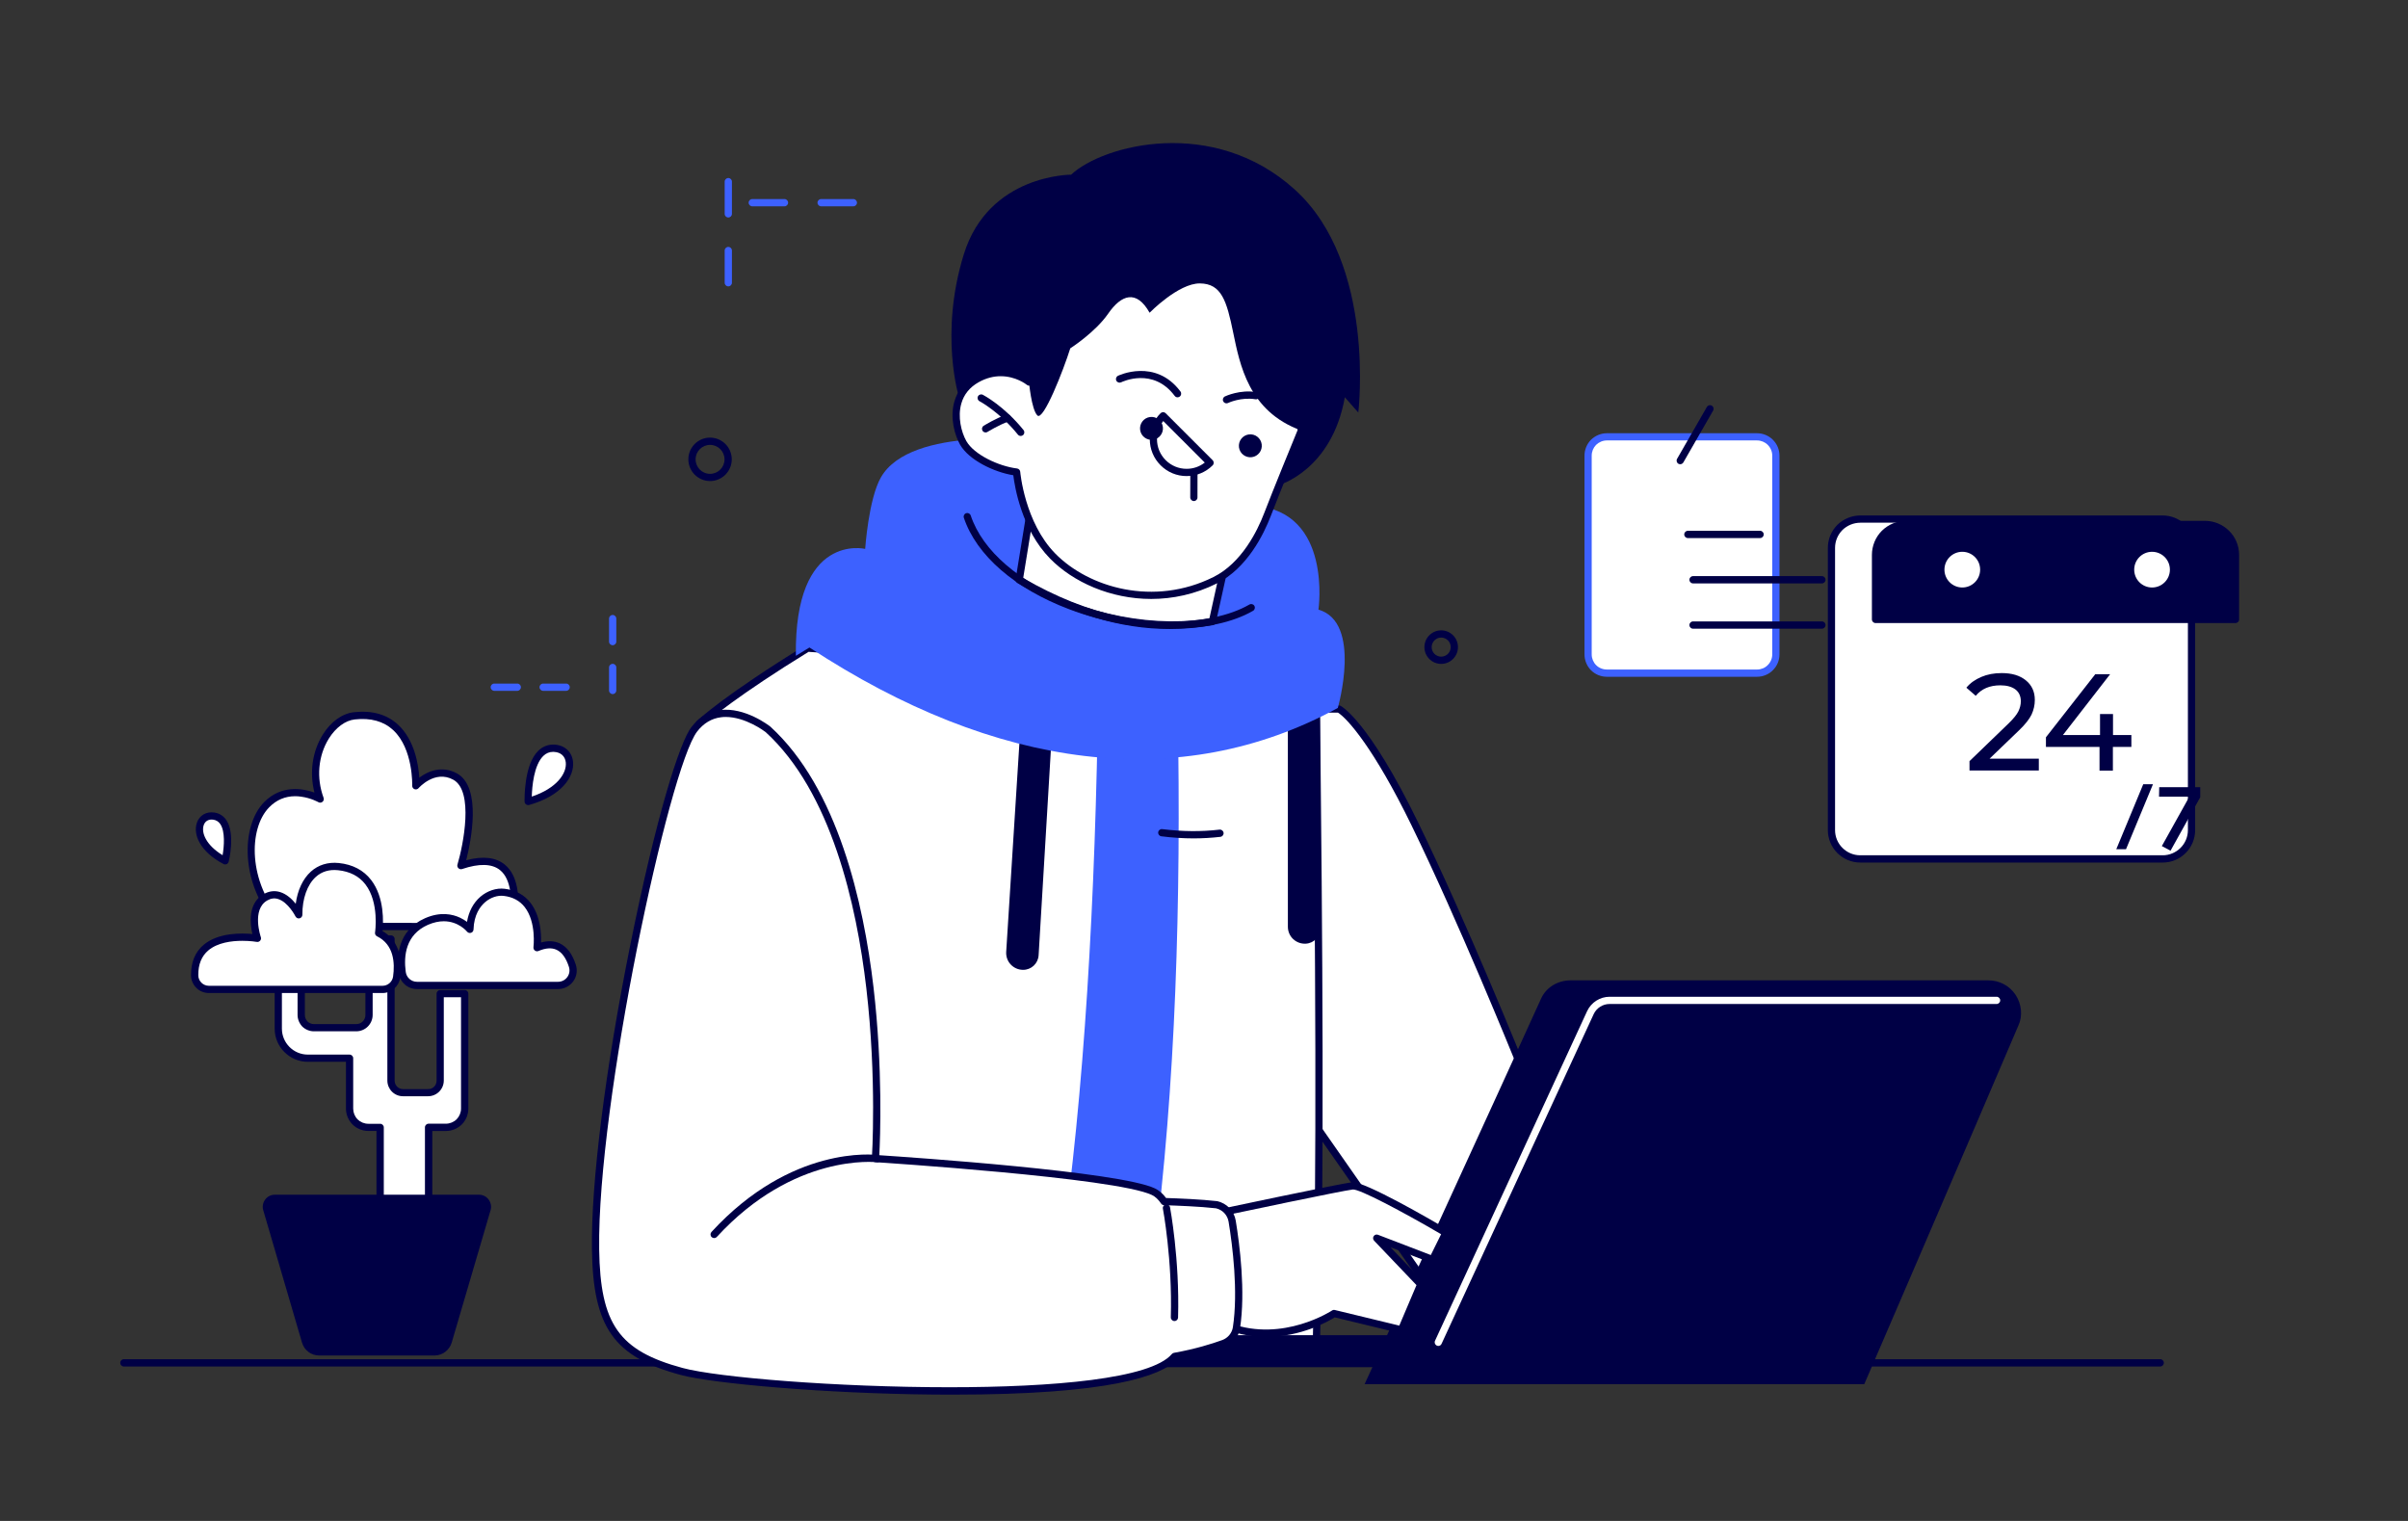
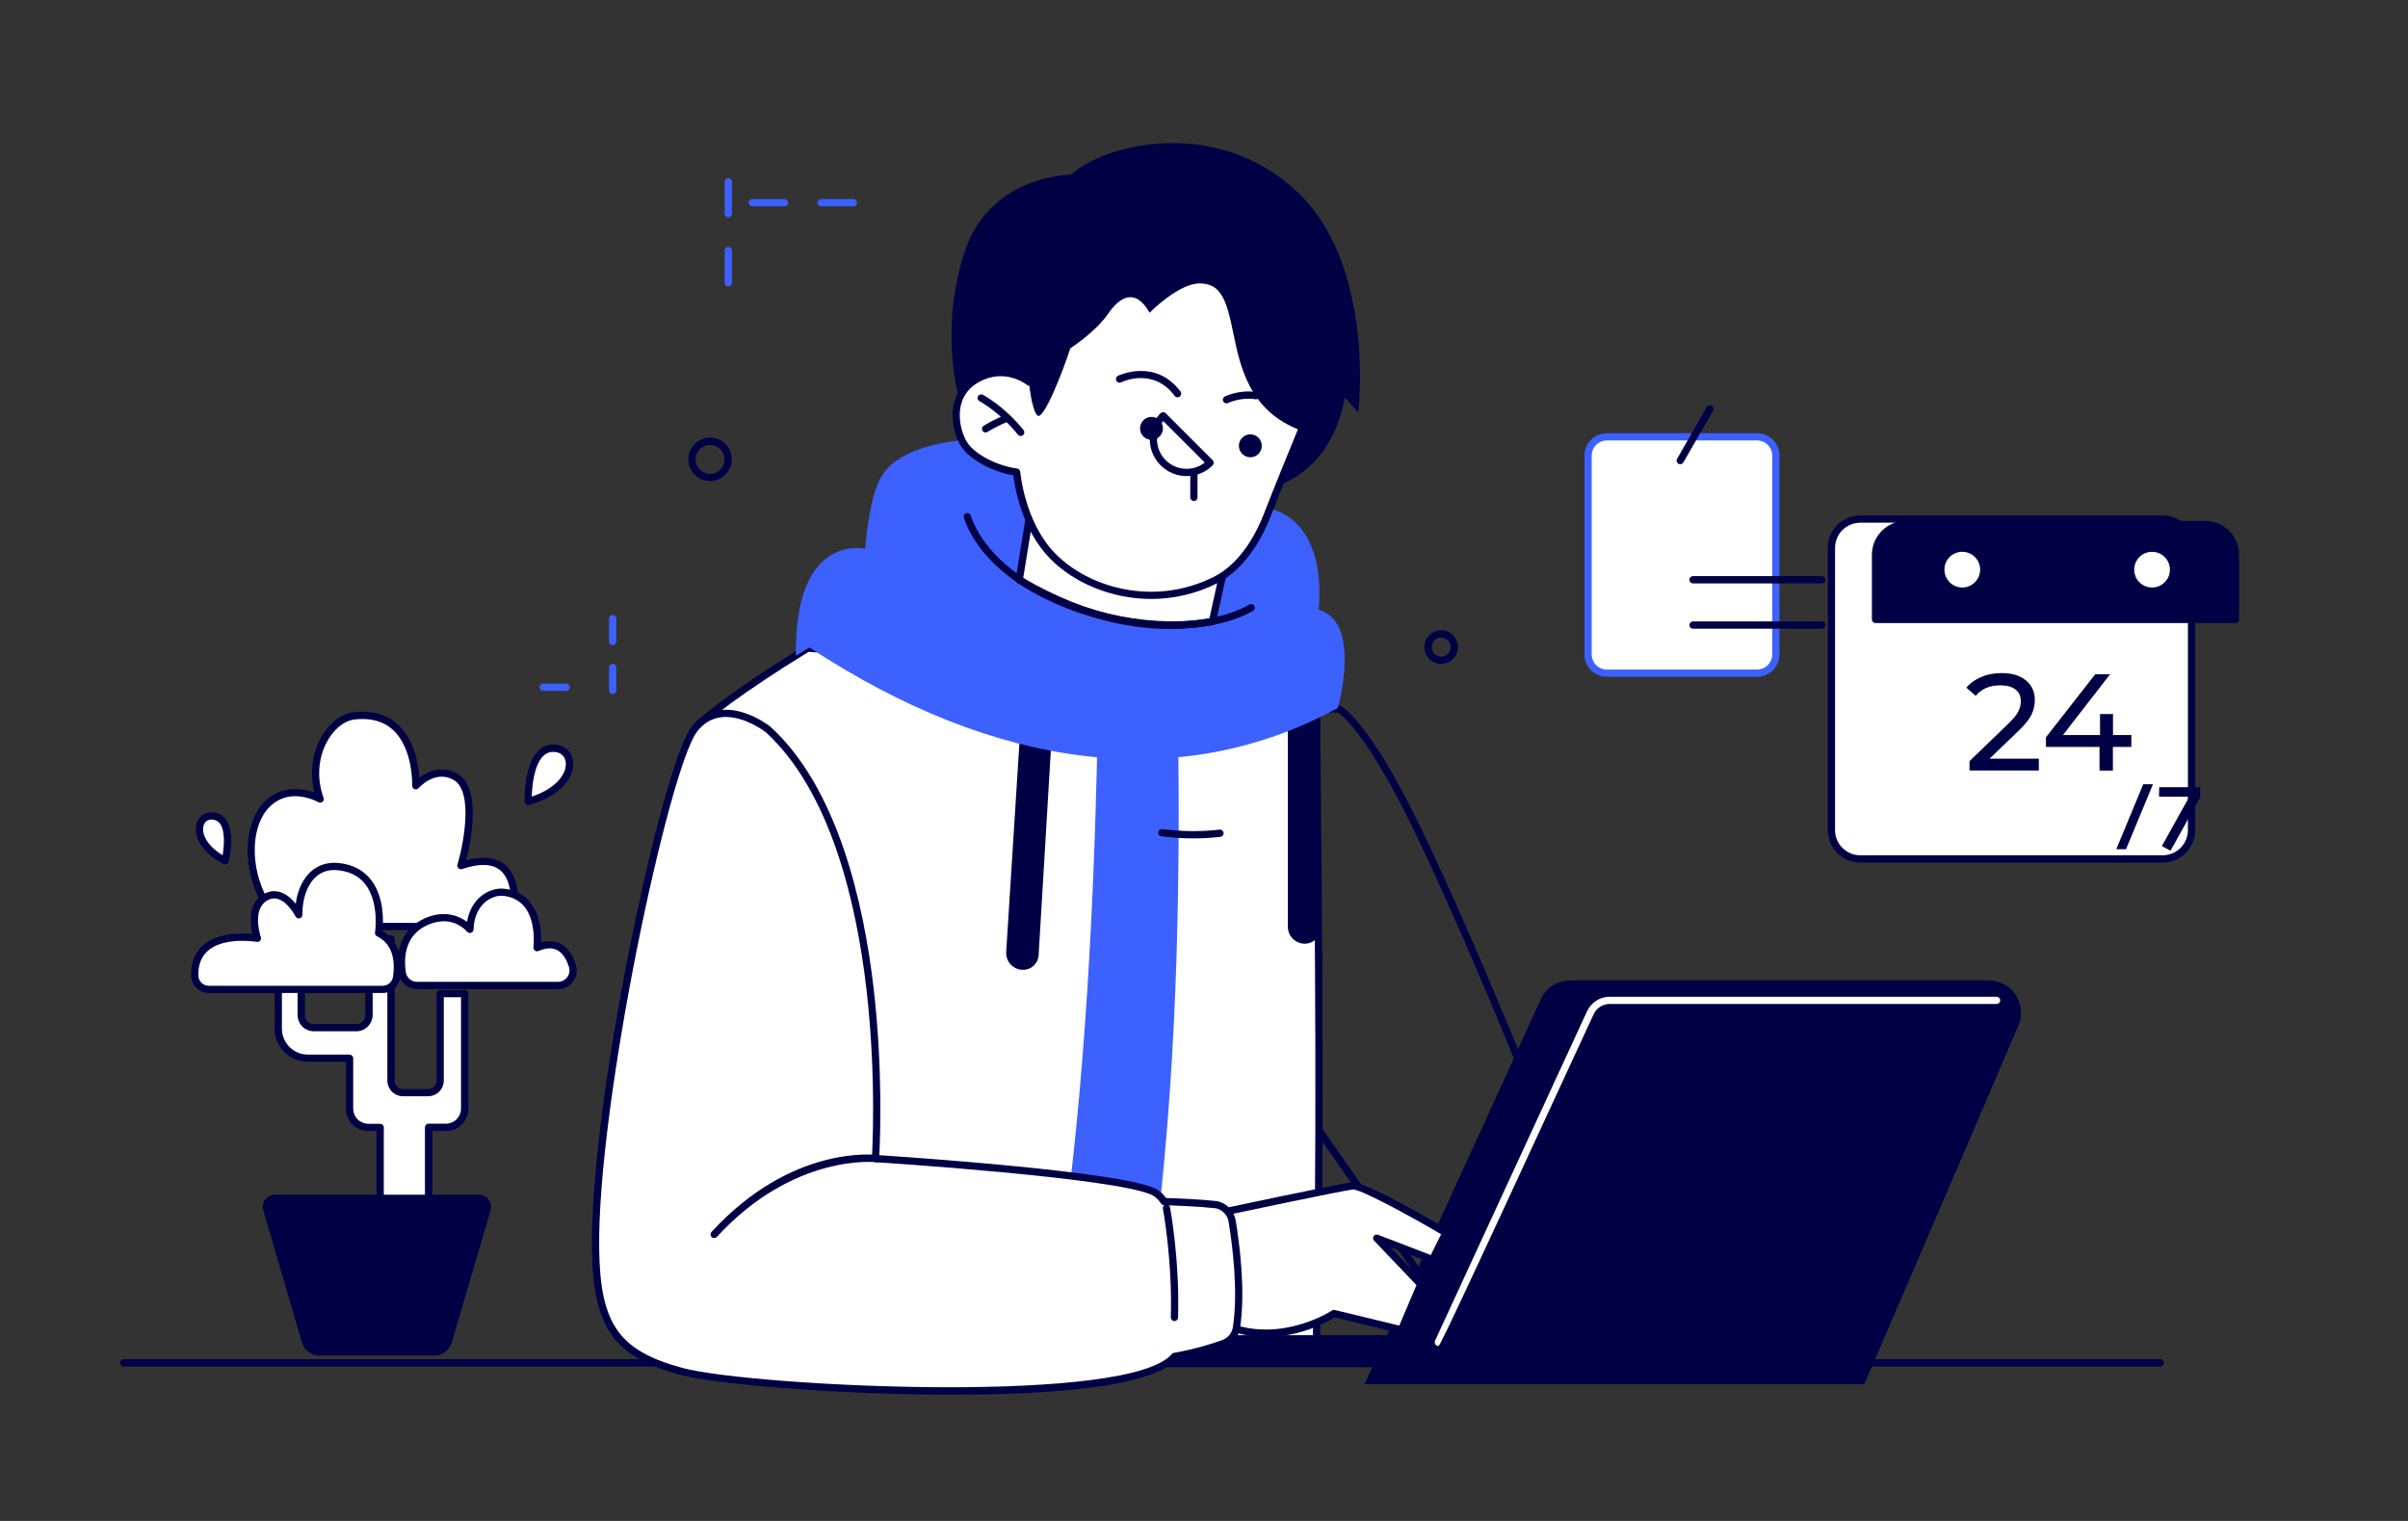
<svg xmlns="http://www.w3.org/2000/svg" version="1.1" id="Layer_1" x="0px" y="0px" viewBox="0 0 760 480" style="enable-background:new 0 0 760 480;" xml:space="preserve">
  <rect x="0" y="0" width="760" height="480" fill="#333333" stroke="none" />
  <style type="text/css">
	.st0{fill:#000045;}
	.st1{fill-rule:evenodd;clip-rule:evenodd;fill:#FFFFFF;}
	.st2{fill:#3D61FF;}
	.st3{fill-rule:evenodd;clip-rule:evenodd;fill:#000045;}
	.st4{enable-background:new    ;}
	.st5{fill-rule:evenodd;clip-rule:evenodd;fill:#3D61FF;}
	.st6{fill:#FFFFFF;}
</style>
  <g>
    <g id="Divider_00000054980167056989670250000013326288005833302156_" transform="matrix(6.224,0,0,1.209,-245988,-20076.7)">
      <g>
        <path class="st0" d="M39632.04,16962.74h-103.27c-0.1,0-0.18-0.42-0.18-0.95c0-0.52,0.08-0.95,0.18-0.95h103.27     c0.1,0,0.18,0.42,0.18,0.95C39632.22,16962.31,39632.14,16962.74,39632.04,16962.74z" />
      </g>
    </g>
    <g id="Doodle_00000145047866340899439360000011599543043508046255_">
      <g transform="matrix(1.209,0,0,1.209,-47418.9,-20045.1)">
        <g>
          <path class="st1" d="M39685.18,16698.83c0-1.32-0.52-2.55-1.45-3.48c-0.91-0.91-2.17-1.43-3.46-1.43c-9.38,0-29.8,0-39.19,0      c-1.32,0-2.55,0.52-3.48,1.43c-0.91,0.93-1.43,2.17-1.43,3.48c0,11.55,0,40.34,0,51.89c0,1.29,0.52,2.55,1.43,3.46      c0.93,0.93,2.17,1.43,3.48,1.43c9.39,0,29.8,0,39.19,0c1.29,0,2.55-0.49,3.46-1.43c0.93-0.9,1.45-2.17,1.45-3.46      C39685.18,16739.18,39685.18,16710.39,39685.18,16698.83z" />
          <path class="st2" d="M39680.27,16756.56h-39.19c-1.58,0-3.05-0.61-4.15-1.7c-1.08-1.08-1.7-2.59-1.7-4.13v-51.89      c0-1.55,0.6-3.02,1.69-4.14c1.15-1.11,2.62-1.71,4.16-1.71h39.19c1.54,0,3.04,0.62,4.13,1.7c1.12,1.12,1.73,2.59,1.73,4.15      v51.89c0,1.55-0.63,3.06-1.74,4.13C39683.35,16755.93,39681.84,16756.56,39680.27,16756.56z M39641.08,16694.87      c-1.05,0-2.05,0.41-2.83,1.16c-0.73,0.75-1.14,1.75-1.14,2.81v51.89c0,1.04,0.42,2.06,1.15,2.79c0.74,0.74,1.74,1.15,2.82,1.15      h39.19c1.06,0,2.08-0.42,2.78-1.14c0.76-0.74,1.19-1.75,1.19-2.8v-51.89c0-1.06-0.42-2.06-1.18-2.82      c-0.73-0.73-1.75-1.15-2.79-1.15H39641.08z" />
        </g>
      </g>
      <g transform="matrix(1.209,0,0,1.209,-47426,-20052.8)">
        <g>
          <path class="st0" d="M39666.09,16707.45c-0.16,0-0.32-0.04-0.47-0.12c-0.45-0.26-0.61-0.84-0.35-1.29l7.77-13.53      c0.26-0.45,0.84-0.61,1.29-0.35s0.61,0.84,0.35,1.29l-7.77,13.53C39666.73,16707.28,39666.42,16707.45,39666.09,16707.45z" />
        </g>
      </g>
      <g transform="matrix(0.649,0,0,1.209,-24527.5,-20027.6)">
        <g>
-           <path class="st0" d="M38648.71,16705.88h-35.13c-0.97,0-1.76-0.42-1.76-0.95s0.79-0.95,1.76-0.95h35.13      c0.97,0,1.76,0.42,1.76,0.95S38649.68,16705.88,38648.71,16705.88z" />
-         </g>
+           </g>
      </g>
      <g transform="matrix(1.158,0,0,1.209,-45313.3,-19975.5)">
        <g>
          <path class="st0" d="M39627.22,16674.62h-35.12c-0.55,0-0.99-0.42-0.99-0.95s0.44-0.95,0.99-0.95h35.12      c0.55,0,0.99,0.42,0.99,0.95S39627.77,16674.62,39627.22,16674.62z" />
        </g>
      </g>
      <g transform="matrix(1.158,0,0,1.209,-45313.3,-19923.4)">
        <g>
          <path class="st0" d="M39627.22,16643.35h-35.12c-0.55,0-0.99-0.42-0.99-0.95c0-0.52,0.44-0.95,0.99-0.95h35.12      c0.55,0,0.99,0.42,0.99,0.95C39628.21,16642.93,39627.77,16643.35,39627.22,16643.35z" />
        </g>
      </g>
      <g transform="matrix(0.674,0,0,0.674,-26242.4,-10332.1)">
        <g>
          <path class="st2" d="M39222.21,15631.64c-0.94,0-1.7-0.76-1.7-1.7v-10.76c0-0.94,0.76-1.7,1.7-1.7s1.7,0.76,1.7,1.7v10.76      C39223.91,15630.88,39223.15,15631.64,39222.21,15631.64z" />
        </g>
      </g>
      <g transform="matrix(0.674,0,0,0.674,-26242.4,-10275.8)">
        <g>
          <path class="st2" d="M39222.21,15570.99c-0.94,0-1.7-0.76-1.7-1.7v-10.76c0-0.94,0.76-1.7,1.7-1.7s1.7,0.76,1.7,1.7v10.76      C39223.91,15570.23,39223.15,15570.99,39222.21,15570.99z" />
        </g>
      </g>
      <g transform="matrix(4.12428e-17,0.674,-0.674,4.12428e-17,12419.8,-25598.1)">
        <g>
          <path class="st2" d="M38302.85,18161.9v10.76c0,0.94-0.76,1.7-1.7,1.7s-1.7-0.76-1.7-1.7v-10.76c0-0.94,0.76-1.7,1.7-1.7      S38302.85,18160.96,38302.85,18161.9z" />
        </g>
      </g>
      <g transform="matrix(4.12428e-17,0.674,-0.674,4.12428e-17,12363.5,-25598.1)">
        <g>
-           <path class="st2" d="M38302.85,18101.25v10.76c0,0.94-0.76,1.7-1.7,1.7s-1.7-0.76-1.7-1.7v-10.76c0-0.94,0.76-1.7,1.7-1.7      S38302.85,18100.31,38302.85,18101.25z" />
-         </g>
+           </g>
      </g>
      <g transform="matrix(1.209,0,0,1.209,-47426,-20052.8)">
        <g>
          <path class="st0" d="M39603.69,16759.57c-2.42,0-4.38-1.96-4.38-4.38s1.96-4.38,4.38-4.38c2.41,0,4.38,1.97,4.38,4.38      S39606.1,16759.57,39603.69,16759.57z M39603.69,16752.7c-1.38,0-2.49,1.12-2.49,2.49s1.12,2.49,2.49,2.49      c1.37,0,2.49-1.12,2.49-2.49S39605.06,16752.7,39603.69,16752.7z" />
        </g>
      </g>
      <g transform="matrix(1.209,0,0,1.209,-47426,-20052.8)">
        <g>
          <path class="st0" d="M39412.82,16711.84c-3.12,0-5.66-2.54-5.66-5.67s2.54-5.67,5.66-5.67s5.67,2.54,5.67,5.67      S39415.95,16711.84,39412.82,16711.84z M39412.82,16702.4c-2.08,0-3.77,1.69-3.77,3.78c0,2.08,1.69,3.78,3.77,3.78      c2.09,0,3.78-1.69,3.78-3.78C39416.6,16704.09,39414.91,16702.4,39412.82,16702.4z" />
        </g>
      </g>
      <g transform="matrix(0.945,0,0,0.945,-36869.4,-15489.2)">
        <g>
          <path class="st2" d="M39258.48,16463.32c-0.67,0-1.21-0.54-1.21-1.21v-10.76c0-0.67,0.54-1.21,1.21-1.21s1.21,0.54,1.21,1.21      v10.76C39259.69,16462.78,39259.15,16463.32,39258.48,16463.32z" />
        </g>
      </g>
      <g transform="matrix(0.945,0,0,0.945,-36869.4,-15410.1)">
        <g>
          <path class="st2" d="M39258.48,16402.62c-0.67,0-1.21-0.54-1.21-1.21v-10.76c0-0.67,0.54-1.21,1.21-1.21s1.21,0.54,1.21,1.21      v10.76C39259.69,16402.07,39259.15,16402.62,39258.48,16402.62z" />
        </g>
      </g>
      <g transform="matrix(5.78897e-17,0.945,-0.945,5.78897e-17,17398,-36917)">
        <g>
          <path class="st2" d="M39134.51,18125.58v10.76c0,0.67-0.54,1.21-1.21,1.21s-1.21-0.54-1.21-1.21v-10.76      c0-0.67,0.54-1.21,1.21-1.21S39134.51,18124.91,39134.51,18125.58z" />
        </g>
      </g>
      <g transform="matrix(5.78897e-17,0.945,-0.945,5.78897e-17,17318.9,-36917)">
        <g>
          <path class="st2" d="M39134.51,18064.87v10.76c0,0.67-0.54,1.21-1.21,1.21s-1.21-0.54-1.21-1.21v-10.76      c0-0.67,0.54-1.21,1.21-1.21S39134.51,18064.21,39134.51,18064.87z" />
        </g>
      </g>
    </g>
    <g transform="matrix(1.138,0,0,1.356,-44498.5,-22632.2)">
      <g>
        <path class="st1" d="M39710.17,16817.93c0-1.79-0.85-3.49-2.33-4.75c-1.51-1.23-3.54-1.95-5.65-1.95c-18.69,0-65.2,0-83.89,0     c-2.11,0-4.14,0.71-5.65,1.95c-1.48,1.26-2.33,2.96-2.33,4.75c0,14.9,0,50.77,0,65.7c0,1.78,0.85,3.48,2.33,4.72     c1.51,1.26,3.54,1.97,5.65,1.97c18.69,0,65.2,0,83.89,0c2.11,0,4.14-0.71,5.65-1.97c1.48-1.24,2.33-2.94,2.33-4.72V16817.93z" />
        <path class="st0" d="M39702.19,16891.16h-83.89c-2.39,0-4.65-0.79-6.36-2.22c-1.67-1.39-2.63-3.33-2.63-5.32v-65.7     c0-2,0.93-3.9,2.62-5.34c1.71-1.4,4.03-2.2,6.37-2.2h83.89c2.34,0,4.65,0.8,6.35,2.19c1.71,1.45,2.64,3.35,2.64,5.35v65.7     c0,1.99-0.96,3.93-2.63,5.32C39706.84,16890.38,39704.58,16891.16,39702.19,16891.16z M39618.29,16812.07     c-1.82,0-3.62,0.62-4.95,1.71c-1.3,1.11-2.03,2.59-2.03,4.14v65.7c0,1.54,0.74,3.04,2.04,4.12c1.34,1.12,3.09,1.73,4.95,1.73     h83.89c1.85,0,3.61-0.62,4.94-1.73c1.3-1.08,2.04-2.58,2.04-4.12v-65.7c0-1.56-0.73-3.03-2.04-4.16c-1.32-1.07-3.12-1.7-4.94-1.7     H39618.29z" />
      </g>
    </g>
    <g transform="matrix(1.209,0,0,1.209,-47426,-20052.8)">
      <g>
        <path class="st3" d="M39811.04,16731.12c0-2.08-0.82-4.12-2.33-5.6c-1.48-1.48-3.51-2.33-5.6-2.33c-17.73,0-60.38,0-78.1,0     c-2.11,0-4.12,0.85-5.63,2.33c-1.48,1.48-2.3,3.51-2.3,5.6v16.85h93.96C39811.04,16747.97,39811.04,16738.39,39811.04,16731.12z" />
        <path class="st0" d="M39811.04,16748.91h-93.96c-0.52,0-0.95-0.42-0.95-0.95v-16.85c0-2.34,0.94-4.62,2.58-6.27     c1.72-1.69,3.95-2.61,6.3-2.61h78.1c2.32,0,4.61,0.95,6.27,2.61c1.66,1.62,2.61,3.91,2.61,6.27v16.85     C39811.99,16748.49,39811.57,16748.91,39811.04,16748.91z M39718.02,16747.02h92.07v-15.91c0-1.85-0.75-3.64-2.05-4.92     c-1.31-1.31-3.11-2.06-4.93-2.06h-78.1c-1.85,0-3.61,0.73-4.96,2.06c-1.28,1.28-2.02,3.08-2.02,4.92V16747.02z" />
      </g>
    </g>
    <g transform="matrix(1.209,0,0,1.209,-47364.6,-20052.8)">
      <g>
        <ellipse transform="matrix(7.041243e-03 -1 1 7.041243e-03 22673.533 56305.645)" class="st1" cx="39688.52" cy="16735.95" rx="4.66" ry="4.66" />
      </g>
    </g>
    <g transform="matrix(1.209,0,0,1.209,-47146.4,-20052.8)">
      <g>
        <ellipse transform="matrix(7.041243e-03 -1 1 7.041243e-03 22543.514 56174.707)" class="st1" cx="39557.58" cy="16735.95" rx="4.66" ry="4.66" />
      </g>
    </g>
    <g transform="matrix(3.942,0,0,3.942,-388.218,-16905.4)">
      <g class="st4">
        <path class="st0" d="M261.72,4349.26v0.96h-5.55v-0.75l3.14-3.03c0.38-0.37,0.64-0.69,0.77-0.95c0.13-0.27,0.2-0.54,0.2-0.81     c0-0.4-0.14-0.72-0.42-0.94c-0.28-0.22-0.69-0.34-1.22-0.34c-0.85,0-1.51,0.28-1.97,0.84l-0.75-0.65c0.3-0.37,0.7-0.65,1.19-0.86     c0.49-0.21,1.03-0.31,1.64-0.31c0.81,0,1.45,0.19,1.93,0.58c0.48,0.39,0.72,0.91,0.72,1.57c0,0.41-0.09,0.8-0.26,1.17     c-0.18,0.37-0.51,0.79-1,1.26l-2.36,2.27H261.72z" />
      </g>
      <g class="st4">
        <path class="st0" d="M269.12,4348.33h-1.47v1.9h-1.07v-1.9h-4.29v-0.77l3.95-5.05h1.19l-3.78,4.87h2.97v-1.68h1.04v1.68h1.47     V4348.33z" />
      </g>
    </g>
    <g id="Body_00000160187154502287634950000011063920940578494123_">
      <g transform="matrix(1.209,0,0,1.209,-47426,-20052.8)">
        <g>
-           <path class="st1" d="M39576.98,16771.35c0,0,6.89,3.46,19.79,29.91s27.69,63.17,27.69,63.17l-16.8,68.25l-36.63-52.44v-108.89      H39576.98z" />
          <path class="st0" d="M39607.66,16933.63c-0.3,0-0.59-0.15-0.77-0.4l-36.64-52.44c-0.11-0.16-0.17-0.35-0.17-0.54v-108.89      c0-0.52,0.42-0.95,0.95-0.95h5.95c0.15,0,0.29,0.04,0.43,0.1c0.29,0.15,7.32,3.91,20.21,30.34      c12.77,26.18,27.57,62.87,27.71,63.23c0.07,0.18,0.09,0.39,0.04,0.58l-16.8,68.25c-0.09,0.36-0.38,0.64-0.74,0.71      C39607.78,16933.62,39607.72,16933.63,39607.66,16933.63z M39571.98,16879.94l35.27,50.49l16.22-65.93      c-1.41-3.47-15.41-37.93-27.55-62.83c-9.73-19.95-16.68-27.84-19.19-29.38h-4.76V16879.94z" />
        </g>
      </g>
      <g transform="matrix(1.209,0,0,1.209,-47426,-20052.8)">
        <g>
          <path class="st1" d="M39410.02,16775.16c0,0,6.97-6.61,28.29-19.71l53.98,3.93l78.79,8.07c0.77,73.41,1.12,125.33,0,170.37      l-154.37-4.06L39410.02,16775.16z" />
          <path class="st0" d="M39571.09,16938.76c-0.01,0-0.02,0-0.03,0l-154.36-4.06c-0.5-0.01-0.9-0.41-0.92-0.9l-6.7-158.59      c-0.01-0.27,0.09-0.54,0.29-0.73c0.29-0.27,7.29-6.83,28.45-19.82c0.17-0.1,0.37-0.15,0.56-0.14l53.98,3.92l78.82,8.07      c0.48,0.05,0.84,0.45,0.85,0.93c0.71,68.02,1.16,123.76,0,170.4c-0.01,0.25-0.11,0.49-0.3,0.66      C39571.56,16938.67,39571.33,16938.76,39571.09,16938.76z M39417.62,16932.83l152.54,4.01c1.13-46.22,0.69-101.38-0.02-168.54      l-77.95-7.98l-53.65-3.9c-18.36,11.29-26,17.75-27.57,19.14L39417.62,16932.83z" />
        </g>
      </g>
      <g transform="matrix(1.209,0,0,1.209,-47426,-20052.8)">
        <g>
          <path class="st5" d="M39514.17,16766.05c-0.74,55.3-3.65,105.49-9.8,148.08h24.29c5.74-44.62,7.14-92.43,6.26-141.93      L39514.17,16766.05z" />
        </g>
      </g>
      <g transform="matrix(1.209,0,0,1.233,-47417,-20480.7)">
        <g>
          <path class="st3" d="M39486.15,16800.47c0,0-2.58,39.85-3.46,53.62c-0.08,1.21,0.36,2.39,1.18,3.24c0.85,0.88,2,1.37,3.24,1.37      l0,0c2.14,0,3.9-1.62,4.04-3.71c0.77-12.84,3.32-54.53,3.32-54.53H39486.15z" />
        </g>
      </g>
      <g transform="matrix(1.207,-0.076,0.078,1.23,-48480,-17373.3)">
        <g>
          <path class="st3" d="M39420.39,16744.32c0,0-2.58,39.85-3.46,53.62c-0.08,1.21,0.36,2.39,1.18,3.24c0.85,0.88,2,1.37,3.24,1.37      l0,0c2.14,0,3.89-1.62,4.03-3.71c0.77-12.84,3.32-54.53,3.32-54.53H39420.39z" />
        </g>
      </g>
      <g transform="matrix(1.209,0,0,1.209,-47426,-20052.8)">
        <g>
          <path class="st5" d="M39498.58,16701.31c0,0-33.34-4.09-41.14,9.55c-3.24,5.62-4.12,18.69-4.12,18.69s-18.55-4.47-18.09,27.91      l3.54-2.17c48.68,31.97,96.79,38.26,137.93,15.78c0,0,6.45-22.39-5.05-25.66c0,0,3.68-25.52-16.63-27.11L39498.58,16701.31z" />
        </g>
      </g>
      <g transform="matrix(1.122,-0.021,0.019,1.209,-44230.7,-19177.6)">
        <g>
          <path class="st0" d="M39473.08,16766.85c-2.92-0.05-5.91-0.28-9.01-0.7c-0.55-0.07-0.95-0.55-0.87-1.07      c0.08-0.52,0.59-0.88,1.15-0.8c5.66,0.75,10.93,0.88,16.11,0.41c0.55-0.05,1.06,0.33,1.12,0.85s-0.35,0.98-0.91,1.04      C39478.18,16766.8,39475.65,16766.9,39473.08,16766.85z" />
        </g>
      </g>
    </g>
    <g id="Laptop_00000163779119960641199450000009997314709908492691_">
      <g transform="matrix(1.209,0,0,1.209,-47426,-20052.8)">
        <g>
          <rect x="39528.22" y="16934.8" class="st3" width="63.35" height="8.35" />
        </g>
      </g>
      <g transform="matrix(2.489,0,0,15.28,-98882.6,-279224)">
        <g>
          <path class="st3" d="M39983.79,18295c0.55-0.19,0.41-0.44-0.36-0.63s-2.06-0.3-3.46-0.3h-52.96c-1.62,0-3.1,0.14-3.76,0.38      c-4.67,1.68-22.37,7.96-22.37,7.96h63.36C39964.25,18302.41,39978.03,18297.2,39983.79,18295z" />
        </g>
      </g>
      <g transform="matrix(1,0,0,1,-38992.5,-16239)">
        <g>
-           <path class="st6" d="M39446.45,16663.77c-0.16,0-0.32-0.04-0.48-0.11c-0.57-0.27-0.82-0.94-0.56-1.52      c0.39-0.85,39.26-85.04,48.02-104.06c1.29-2.74,4.07-4.51,7.07-4.51h122.15c0.63,0,1.14,0.51,1.14,1.14s-0.51,1.14-1.14,1.14      h-122.15c-2.13,0-4.09,1.25-5,3.18c-8.76,19.01-47.63,103.21-48.02,104.06      C39447.3,16663.52,39446.88,16663.77,39446.45,16663.77z" />
+           <path class="st6" d="M39446.45,16663.77c-0.16,0-0.32-0.04-0.48-0.11c-0.57-0.27-0.82-0.94-0.56-1.52      c0.39-0.85,39.26-85.04,48.02-104.06c1.29-2.74,4.07-4.51,7.07-4.51h122.15c0.63,0,1.14,0.51,1.14,1.14s-0.51,1.14-1.14,1.14      h-122.15c-2.13,0-4.09,1.25-5,3.18C39447.3,16663.52,39446.88,16663.77,39446.45,16663.77z" />
        </g>
      </g>
    </g>
    <g id="Plant_00000178891312036365903950000012273984896028160410_">
      <g transform="matrix(1.209,0,0,1.209,-47446.5,-20044.1)">
        <g>
          <path class="st1" d="M39343.64,16895.69v-22.34h-3.07c-1.32,0-2.55-0.52-3.49-1.43c-0.91-0.93-1.43-2.17-1.43-3.49      c0-5.35,0-13.14,0-13.14h-10.89c-4.25,0-7.71-3.46-7.71-7.71v-21.21h5.98c0,0,0,11.75,0,17.65c0,0.88,0.36,1.73,0.96,2.36      c0.63,0.61,1.48,0.96,2.34,0.96c3.18,0,7.93,0,11.09,0c0.88,0,1.73-0.36,2.33-0.96c0.63-0.63,0.99-1.48,0.99-2.36v-19.84h5.73      v36.97c0,1.76,1.4,3.16,3.13,3.16c2,0,4.58,0,6.56,0c1.76,0,3.16-1.4,3.16-3.16c0-6.89,0-22.7,0-22.7h6.39v29.99      c0,1.32-0.52,2.55-1.43,3.49c-0.93,0.9-2.17,1.43-3.48,1.43c-2.28,0-4.5,0-4.5,0v22.34H39343.64z" />
          <path class="st0" d="M39356.3,16896.63h-12.65c-0.52,0-0.95-0.42-0.95-0.95v-21.39h-2.12c-1.55,0-3.02-0.6-4.14-1.69      c-1.11-1.14-1.71-2.62-1.71-4.16v-12.2h-9.95c-4.77,0-8.66-3.88-8.66-8.66v-21.21c0-0.52,0.42-0.95,0.95-0.95h5.98      c0.52,0,0.95,0.42,0.95,0.95v17.65c0,0.62,0.25,1.24,0.7,1.71c0.43,0.41,1.05,0.67,1.65,0.67h11.09c0.62,0,1.23-0.25,1.66-0.68      c0.45-0.45,0.71-1.07,0.71-1.69v-19.84c0-0.52,0.42-0.95,0.95-0.95h5.73c0.52,0,0.95,0.42,0.95,0.95v36.97      c0,1.22,0.98,2.21,2.18,2.21h6.56c1.24,0,2.21-0.97,2.21-2.21v-22.7c0-0.52,0.42-0.95,0.95-0.95h6.39      c0.52,0,0.95,0.42,0.95,0.95v29.99c0,1.55-0.6,3.02-1.7,4.14c-1.14,1.11-2.62,1.71-4.16,1.71h-3.55v21.39      C39357.24,16896.21,39356.82,16896.63,39356.3,16896.63z M39344.59,16894.74h10.76v-21.39c0-0.52,0.42-0.95,0.95-0.95h4.5      c1.05,0,2.06-0.41,2.83-1.16c0.73-0.75,1.14-1.75,1.14-2.81v-29.05h-4.5v21.75c0,2.26-1.84,4.1-4.1,4.1h-6.56      c-2.25,0-4.07-1.84-4.07-4.1v-36.02h-3.84v18.9c0,1.12-0.46,2.23-1.27,3.03c-0.79,0.79-1.88,1.24-3,1.24h-11.09      c-1.09,0-2.18-0.45-2.99-1.22c-0.8-0.84-1.25-1.94-1.25-3.04v-16.7h-4.09v20.27c0,3.73,3.04,6.77,6.77,6.77h10.89      c0.52,0,0.95,0.42,0.95,0.95v13.14c0,1.05,0.41,2.06,1.16,2.83c0.75,0.73,1.75,1.14,2.81,1.14h3.07c0.52,0,0.95,0.42,0.95,0.95      V16894.74z" />
        </g>
      </g>
      <g transform="matrix(1.209,0,0,1.254,-47446.5,-20851.6)">
        <g>
          <path class="st1" d="M39317.25,16860.05c0.71,0.77,1.73,1.18,2.77,1.18c8.01,0.03,43.91,0.03,54.86,0.03      c1.92,0,3.54-1.4,3.73-3.24c0.6-5.74,0.08-16.63-13.86-12.1c0,0,5.73-18.58-1.54-22.42c-5.57-2.94-10.23,2.33-10.23,2.33      s0.77-19.4-16.05-17.62c-6.67,0.69-12.79,10.81-8.92,20.94c0,0-7.98-4.45-13.97,1.43      C39308.3,16836.21,39308.11,16850.29,39317.25,16860.05z" />
          <path class="st0" d="M39374.88,16862.17c-31.09,0-49.54-0.01-54.86-0.03c-1.33,0-2.6-0.54-3.47-1.48      c-4.36-4.66-6.99-10.64-7.42-16.84c-0.4-5.7,1.19-10.89,4.24-13.88c4.55-4.46,10.2-3.42,13.13-2.41      c-1.32-5.01-0.56-10.32,2.16-14.55c2.12-3.29,5.1-5.35,8.17-5.67c4.75-0.5,8.63,0.56,11.53,3.17c4.31,3.87,5.3,10.09,5.52,13.31      c2.29-1.68,5.96-3.11,9.8-1.09c6.59,3.48,3.68,17.13,2.44,21.87c4.3-1.11,7.66-0.76,10,1.04c3.64,2.8,3.88,8.35,3.45,12.51      C39379.3,16860.43,39377.3,16862.17,39374.88,16862.17z M39321.48,16828.45c-2.62,0-4.89,0.93-6.77,2.77      c-5.59,5.48-5.39,19,3.24,28.22c0,0,0,0,0,0c0.52,0.56,1.27,0.88,2.07,0.88c5.32,0.02,23.77,0.03,54.86,0.03      c1.45,0,2.65-1.04,2.79-2.42c0.32-3.04,0.39-8.49-2.74-10.9c-2.09-1.61-5.42-1.7-9.88-0.25c-0.33,0.11-0.7,0.03-0.96-0.21      s-0.35-0.59-0.25-0.91c1.53-4.97,4.33-18.5-1.09-21.36c-4.84-2.55-9.02,2.08-9.06,2.12c-0.26,0.29-0.69,0.4-1.06,0.26      s-0.62-0.49-0.6-0.88c0-0.09,0.29-9.28-4.97-13.99c-2.48-2.22-5.86-3.13-10.03-2.68c-2.46,0.25-4.98,2.05-6.77,4.82      c-2.78,4.31-3.29,9.88-1.37,14.9c0.14,0.36,0.03,0.77-0.28,1.01c-0.3,0.25-0.74,0.29-1.08,0.09c-0.02-0.01-1.92-1.05-4.46-1.38      C39322.53,16828.49,39322,16828.45,39321.48,16828.45z" />
        </g>
      </g>
      <g transform="matrix(1.209,0,0,1.209,-47446.5,-20044.1)">
        <g>
          <path class="st1" d="M39303.2,16803.78c0,0,2.63-10.79-2.94-11.66C39295.59,16791.38,39293.92,16798.89,39303.2,16803.78z" />
          <path class="st0" d="M39303.2,16804.72c-0.15,0-0.3-0.04-0.44-0.11c-6.19-3.26-7.95-7.73-6.96-10.72      c0.66-1.99,2.47-3.05,4.61-2.71c1.32,0.21,2.36,0.88,3.11,1.99c2.35,3.53,0.68,10.54,0.6,10.83c-0.07,0.28-0.27,0.52-0.53,0.64      C39303.46,16804.7,39303.33,16804.72,39303.2,16804.72z M39299.64,16793.01c-0.99,0-1.73,0.53-2.05,1.48      c-0.66,2,0.64,5.2,4.94,7.82c0.39-2.31,0.7-6.16-0.59-8.1c-0.44-0.66-1.04-1.04-1.82-1.17      C39299.95,16793.02,39299.79,16793.01,39299.64,16793.01z" />
        </g>
      </g>
      <g transform="matrix(-1.522,-0.325,-0.325,1.522,66671.8,-12831.6)">
        <g>
          <path class="st1" d="M40034.66,17145.73c0,0,2.63-10.79-2.94-11.66C40027.05,17133.33,40025.38,17140.85,40034.66,17145.73z" />
          <path class="st0" d="M40034.5,17146.45c0.15,0.03,0.31,0.02,0.45-0.05c0.21-0.09,0.36-0.28,0.41-0.5      c0.07-0.29,1.73-7.21-0.57-10.66c-0.71-1.06-1.71-1.7-2.96-1.9c-2.04-0.32-3.75,0.69-4.38,2.57c-0.96,2.9,0.78,7.27,6.86,10.47      C40034.38,17146.41,40034.44,17146.44,40034.5,17146.45z M40031.79,17134.83c0.76,0.16,1.34,0.56,1.79,1.23      c1.49,2.24,0.92,6.62,0.56,8.55c-4.6-2.72-5.99-6.11-5.29-8.23c0.4-1.2,1.43-1.79,2.75-1.58      C40031.67,17134.8,40031.73,17134.82,40031.79,17134.83z" />
        </g>
      </g>
      <g transform="matrix(1.209,0,0,1.261,-47446.5,-20983.7)">
        <g>
          <path class="st1" d="M39349.41,16883.88c0.25,1.87,1.92,3.27,3.87,3.27c7.71,0,27.75,0,36.83,0c1.27,0,2.44-0.58,3.18-1.56      c0.74-0.96,0.93-2.22,0.55-3.35c-1.12-3.35-3.62-6.8-9.22-4.53c0,0,1.7-12.68-8.59-13.86c-3.73-0.44-8.73,2.55-8.95,9.28      c0,0-4.14-4.99-11.33-1.97C39349.13,16873.95,39348.86,16880.1,39349.41,16883.88z" />
          <path class="st0" d="M39390.11,16888.06h-36.83c-2.43,0-4.5-1.74-4.8-4.05c-0.55-3.79-0.38-10.6,6.89-13.68      c4.04-1.7,7.2-1.01,9.15-0.13c0.71,0.32,1.32,0.69,1.81,1.04c0.45-2.59,1.66-4.78,3.51-6.3c1.82-1.49,4.17-2.23,6.31-1.98      c2.86,0.33,5.13,1.51,6.75,3.51c2.6,3.21,2.84,7.67,2.76,9.94c1.8-0.49,3.41-0.42,4.82,0.19c1.91,0.84,3.34,2.64,4.26,5.38      c0.48,1.42,0.23,2.98-0.69,4.16C39393.14,16887.33,39391.67,16888.06,39390.11,16888.06z M39360.26,16871.09      c-1.21,0-2.59,0.25-4.13,0.89c-5.83,2.47-6.36,7.77-5.79,11.78c0,0,0,0.01,0,0.01c0.19,1.41,1.45,2.47,2.93,2.47h36.83      c0.96,0,1.86-0.44,2.42-1.19c0.56-0.73,0.71-1.67,0.42-2.54c-0.75-2.23-1.84-3.67-3.25-4.29c-1.26-0.55-2.84-0.45-4.7,0.31      c-0.31,0.13-0.67,0.08-0.94-0.11c-0.27-0.2-0.41-0.52-0.37-0.84c0.01-0.06,0.79-6.26-2.28-10.03c-1.3-1.6-3.14-2.55-5.48-2.81      c-1.61-0.19-3.43,0.39-4.85,1.56c-1.32,1.09-2.92,3.16-3.04,6.85c-0.01,0.38-0.27,0.71-0.65,0.83c-0.38,0.12-0.79,0-1.04-0.3      C39366.23,16873.56,39364.09,16871.09,39360.26,16871.09z" />
        </g>
      </g>
      <g transform="matrix(1.103,0,0,1.209,-43220.7,-20044.1)">
        <g>
          <path class="st1" d="M39240.38,16833.58c-0.03,0.99,0.41,1.95,1.18,2.66c0.74,0.69,1.79,1.1,2.88,1.1c10.29,0,39.84,0,49.7,0      c2,0,3.73-1.35,4.03-3.18c0.55-3.51,0.41-9.03-5.16-11.53c0,0,2.74-16-11.5-17.34c-7.82-0.74-11.42,5.87-11.36,12.57      c0,0-4.06-7.44-9.55-4.56c-5.32,2.8-2.28,10.7-2.28,10.7S39240.3,16821.1,39240.38,16833.58z" />
          <path class="st0" d="M39294.14,16838.29h-49.7c-1.36,0-2.68-0.5-3.62-1.38c-0.97-0.9-1.51-2.11-1.48-3.33      c-0.02-3.36,1.19-6.01,3.59-7.86c4.21-3.24,10.91-3.1,13.97-2.83c-0.66-2.59-1.39-8,3.18-10.4c1.55-0.81,3.14-1,4.73-0.56      c1.88,0.52,3.41,1.83,4.49,3.05c0.51-3.51,2.02-6.48,4.32-8.38c2.13-1.76,4.89-2.54,8-2.25c3.98,0.38,7.09,1.87,9.25,4.43      c3.88,4.59,3.5,11.21,3.25,13.33c4.16,2.19,5.96,6.49,5.07,12.19C39298.82,16836.57,39296.65,16838.29,39294.14,16838.29z       M39254.02,16824.66c-3.04,0-7.08,0.45-9.74,2.51c-1.91,1.47-2.88,3.63-2.86,6.41c0,0.01,0,0.02,0,0.03      c-0.02,0.72,0.3,1.44,0.88,1.97c0.56,0.52,1.34,0.82,2.14,0.82h49.7c1.49,0,2.79-1.02,3.01-2.38c0.56-3.61,0.23-8.38-4.59-10.54      c-0.41-0.18-0.64-0.59-0.57-0.99c0.02-0.08,1.27-7.8-2.76-12.57c-1.8-2.13-4.43-3.37-7.82-3.69c-2.54-0.24-4.69,0.35-6.39,1.77      c-2.43,2.01-3.86,5.7-3.82,9.86c0,0.44-0.33,0.82-0.8,0.93c-0.47,0.1-0.95-0.11-1.17-0.5c-0.02-0.04-2.09-3.75-5.01-4.55      c-1.04-0.29-2.05-0.16-3.09,0.39c-4.52,2.38-1.84,9.5-1.82,9.57c0.12,0.32,0.05,0.67-0.19,0.92s-0.61,0.38-0.97,0.32      C39258.11,16824.93,39256.36,16824.66,39254.02,16824.66z" />
        </g>
      </g>
      <g transform="matrix(1.856,7.28063e-17,-7.28063e-17,-1.262,-73083.5,25253.3)">
        <g>
          <path class="st3" d="M39460.31,19707.9c0.19,0.91,0.05,1.89-0.33,2.66c-0.38,0.77-0.99,1.21-1.65,1.21c-7.36,0-27.39,0-34.71,0      c-0.66,0-1.26-0.44-1.64-1.21c-0.39-0.77-0.52-1.76-0.33-2.66c1.57-7.9,5.13-25.74,6.59-33.1c0.38-1.92,1.56-3.24,2.93-3.24      c4.61,0,14.96,0,19.59,0c1.35,0,2.55,1.32,2.94,3.24C39455.15,19682.13,39458.72,19699.99,39460.31,19707.9z" />
        </g>
      </g>
    </g>
    <g id="Right-hand_00000163061564195937132810000014520210631215113862_">
      <g transform="matrix(1.209,0,0,1.209,-47426,-20052.8)">
        <g>
          <path class="st1" d="M39544.63,16903.13c0,0,32.91-6.97,35.89-7.3c2.99-0.36,24.4,12.24,24.4,12.24l-3.46,7l-14.6-5.6      l11.5,12.05l-5.05,11.88l-17.59-4.25c0,0-13.28,8.92-27.88,3.27L39544.63,16903.13z" />
          <path class="st0" d="M39558.05,16935.25c-3.31,0-6.88-0.54-10.55-1.96c-0.33-0.13-0.56-0.43-0.6-0.78l-3.21-29.28      c-0.05-0.48,0.27-0.93,0.75-1.03c1.34-0.29,32.98-6.98,35.99-7.32c3.13-0.38,21.36,10.23,24.98,12.37      c0.43,0.25,0.59,0.79,0.37,1.23l-3.46,7c-0.22,0.44-0.73,0.64-1.19,0.46l-10.68-4.09l8.6,9.01c0.26,0.27,0.33,0.67,0.18,1.02      l-5.05,11.88c-0.18,0.43-0.64,0.66-1.09,0.55l-17.2-4.16C39574.22,16931.2,39567.12,16935.25,39558.05,16935.25z       M39548.71,16931.73c13.75,4.98,26.35-3.29,26.48-3.37c0.22-0.15,0.49-0.2,0.75-0.13l16.81,4.07l4.49-10.57l-11.07-11.6      c-0.3-0.32-0.35-0.81-0.1-1.18c0.24-0.37,0.71-0.52,1.12-0.36l13.79,5.29l2.69-5.44c-10.17-5.95-21.39-11.86-23.05-11.67      c-2.66,0.29-29.83,6.02-34.98,7.11L39548.71,16931.73z" />
        </g>
      </g>
      <g transform="matrix(1.209,0,0,1.209,-47426,-20052.8)">
        <g>
          <path class="st1" d="M39534.09,16940.34c-12.18,14.32-112.07,8.4-128.68,3.92c-17.4-4.69-22.2-12.49-22.48-31.83      c-0.58-39.16,18.5-126.4,25.77-135.79c7.27-9.38,19.23,0,19.23,0c33.56,30.63,28.07,112.05,28.07,112.05s62.73,3.98,72.56,8.64      c1.1,0.52,2,1.4,2.8,2.58c3.65,0.11,9.61,0.36,13.69,0.82c2.09,0.47,3.71,2.14,4.06,4.28c0.99,6.01,2.58,18.28,1.12,27.85      c-0.3,1.87-1.62,3.43-3.4,4.09C39544.22,16937.93,39539.77,16939.33,39534.09,16940.34z" />
          <path class="st0" d="M39476.19,16950.32c-1.56,0-3.15-0.01-4.79-0.02c-28.77-0.25-58-2.9-66.23-5.12      c-17.47-4.71-22.89-12.36-23.18-32.73c-0.26-17.34,3.47-46.97,9.96-79.26c6.84-34.01,12.96-53.2,16-57.12      c2-2.58,4.53-4.08,7.5-4.45c6.5-0.81,12.8,4.08,13.07,4.29c0.02,0.01,0.04,0.03,0.05,0.04c17.55,16.02,24.33,45.87,26.93,68.1      c2.46,21.07,1.73,39.46,1.51,43.77c8.16,0.54,62.64,4.24,71.96,8.67c1.09,0.52,2.04,1.34,2.89,2.5c3.39,0.11,9.2,0.35,13.3,0.82      c0.03,0,0.07,0.01,0.1,0.02c2.49,0.56,4.37,2.54,4.79,5.05c1.05,6.38,2.59,18.53,1.12,28.15c-0.36,2.2-1.89,4.05-4.01,4.83      c-2.68,0.97-7.02,2.34-12.6,3.36C39530.59,16945.47,39517.06,16950.32,39476.19,16950.32z M39416.92,16773.42      c-0.41,0-0.83,0.02-1.24,0.08c-2.45,0.3-4.55,1.56-6.23,3.73c-7.29,9.41-26.13,97.07-25.57,135.19      c0.28,19.52,5.16,26.45,21.78,30.94c9.11,2.46,40.25,5.03,69.62,5.03c27.04,0,52.58-2.18,58.09-8.66      c0.14-0.17,0.34-0.28,0.55-0.32c5.61-1,9.95-2.37,12.6-3.33c1.48-0.54,2.55-1.83,2.79-3.35c1.42-9.36-0.09-21.28-1.12-27.55      c-0.29-1.73-1.57-3.1-3.29-3.5c-4.22-0.48-10.3-0.71-13.56-0.81c-0.3-0.01-0.59-0.16-0.76-0.42c-0.74-1.09-1.53-1.83-2.42-2.25      c-9.55-4.54-71.59-8.52-72.21-8.56c-0.25-0.02-0.48-0.13-0.65-0.32c-0.16-0.19-0.25-0.44-0.23-0.69      c0.01-0.2,1.33-20.57-1.45-44.4c-2.55-21.88-9.19-51.24-26.29-66.86C39426.94,16777.07,39422.03,16773.42,39416.92,16773.42z" />
        </g>
      </g>
      <g transform="matrix(1.209,0,0,1.126,-47426,-18536)">
        <g>
          <path class="st0" d="M39534.06,16832.07c-0.01,0-0.02,0-0.03,0c-0.52-0.02-0.93-0.48-0.92-1.04c0.43-16.1-2.04-30.32-2.07-30.46      c-0.1-0.55,0.24-1.08,0.75-1.19c0.52-0.1,1.01,0.26,1.11,0.81c0.03,0.14,2.54,14.57,2.1,30.9      C39534.99,16831.63,39534.57,16832.07,39534.06,16832.07z" />
        </g>
      </g>
      <g transform="matrix(1.209,0,0,1.209,-47426,-20052.8)">
        <g>
          <path class="st0" d="M39413.89,16909.45c-0.23,0-0.46-0.08-0.64-0.25c-0.39-0.35-0.41-0.95-0.06-1.34      c20.89-22.74,42.55-20.2,43.46-20.08c0.52,0.07,0.88,0.54,0.82,1.06c-0.07,0.52-0.55,0.88-1.06,0.82      c-0.26-0.03-21.65-2.47-41.82,19.49C39414.4,16909.35,39414.15,16909.45,39413.89,16909.45z" />
        </g>
      </g>
    </g>
    <g id="Head_00000018226723617108044410000001806870551738774694_">
      <g transform="matrix(1.209,0,0,1.209,-47426,-20052.8)">
        <g>
          <path class="st1" d="M39548.25,16729.14l-4.29,19.38c-17.2,3.1-34-1.26-50.44-10.87l4.17-25.58l22.53,3.13L39548.25,16729.14z" />
          <path class="st0" d="M39532.83,16750.46c-12.92,0-26.03-3.97-39.78-12c-0.34-0.2-0.52-0.58-0.46-0.97l4.17-25.58      c0.08-0.51,0.55-0.85,1.06-0.78l22.53,3.13c0.1,0.02,0.2,0.04,0.29,0.09l28.02,13.94c0.39,0.19,0.6,0.62,0.5,1.05l-4.28,19.38      c-0.08,0.37-0.38,0.66-0.76,0.73C39540.38,16750.12,39536.61,16750.46,39532.83,16750.46z M39494.57,16737.16      c16.93,9.77,32.85,13.22,48.61,10.54l3.98-18.04l-27.22-13.54l-21.46-2.98L39494.57,16737.16z" />
        </g>
      </g>
      <g transform="matrix(1.08,-0.146,0.146,1.08,-42446.6,5891.89)">
        <g>
          <path class="st1" d="M39601.83,9.75c0,0-6.04-6.37-14.88-2.87c-8.81,3.49-8.18,13.31-6.39,17.79c1.81,4.48,8.62,9,14.19,10.44      c0,0-0.8,14.93,7.08,25.49c7.88,10.56,25.96,19.97,45.7,13.25c8.29-2.83,14.19-10.63,17.59-16.83      c3.38-6.21,12.98-22.83,12.98-22.83l-4.31-47.15l-47.86-11.12l-19.89,33.83L39601.83,9.75z" />
          <path class="st0" d="M39628.46,76.75c-11.67-1.58-21.75-7.85-27.47-15.52c-7.02-9.42-7.36-21.96-7.31-25.33      c-5.47-1.66-12.17-6.1-14.09-10.84c-1.2-3.01-1.91-8.09,0.01-12.54c1.33-3.08,3.67-5.3,6.97-6.61      c8.17-3.23,14.21,1.48,15.68,2.8l3.18,0l19.59-33.31c0.23-0.4,0.7-0.6,1.14-0.49l47.86,11.12c0.44,0.1,0.76,0.48,0.8,0.93      l4.31,47.15c0.02,0.22-0.03,0.43-0.14,0.62c-0.1,0.17-9.64,16.67-12.97,22.8c-2.8,5.11-8.88,14.15-18.17,17.33      C39641.22,77.11,39634.62,77.58,39628.46,76.75z M39593.9,6.99c-1.89-0.26-4.11-0.1-6.56,0.87c-2.76,1.09-4.72,2.94-5.82,5.49      c-1.56,3.62-1.12,8.1,0.01,10.93c1.71,4.22,8.35,8.49,13.48,9.82c0.48,0.13,0.81,0.57,0.79,1.07      c-0.01,0.15-0.68,14.69,6.87,24.81c8.29,11.12,26.24,19.11,44.52,12.89c8.62-2.94,14.36-11.5,17.01-16.35      c3.1-5.7,11.53-20.32,12.83-22.56l-4.21-46.06l-46.37-10.78l-19.51,33.17c-0.19,0.32-0.53,0.52-0.9,0.52l-4.2,0      c-0.29,0-0.56-0.12-0.76-0.33C39600.91,10.3,39598.22,7.57,39593.9,6.99z" />
        </g>
      </g>
      <g transform="matrix(1.08,-0.146,0.146,1.08,-42446.6,5891.89)">
        <g>
          <path class="st3" d="M39601.8,9.61c0,0-0.38,8.08,1.1,10.06c1.48,1.99,9.3-12.1,12.05-17.98c0,0,7.77-3.6,12.24-8.5      c4.47-4.9,9.03-5.91,11.91,1.36c0,0,9.44-7.37,15.59-6.46c6.18,0.9,7,6.07,7.63,15.41c0.66,9.34,1.34,23.2,15.64,30.67      l-8.56,14.88c0,0,15.86-2.11,22.45-22.67l3.27,4.91c0,0,10.98-42.04-9.55-66.43c-20.55-24.39-53.38-20.29-63.64-12.97      c0,0-23.66-3.33-33.89,18.7c-10.24,22.03-6.89,41.04-6.89,41.04S39588.77-0.06,39601.8,9.61z" />
        </g>
      </g>
      <g transform="matrix(1.08,-0.146,0.146,1.08,-42446.6,5891.89)">
        <g>
          <path class="st0" d="M39597.33,24.91c-0.3-0.04-0.59-0.21-0.76-0.5c-4.35-7.2-9.67-11.04-9.72-11.07      c-0.47-0.34-0.59-0.99-0.25-1.46c0.34-0.47,0.99-0.58,1.46-0.25c0.23,0.16,5.72,4.1,10.31,11.7c0.3,0.5,0.14,1.14-0.36,1.44      C39597.8,24.9,39597.56,24.94,39597.33,24.91z" />
        </g>
      </g>
      <g transform="matrix(1.08,-0.146,0.146,1.08,-42446.6,5891.89)">
        <g>
          <path class="st0" d="M39587.39,22.54c-0.35-0.05-0.66-0.27-0.82-0.61c-0.23-0.53,0-1.15,0.53-1.38c0.16-0.07,4.05-1.79,6.94-2.3      c0.57-0.1,1.11,0.28,1.21,0.85s-0.28,1.11-0.85,1.21c-2.64,0.47-6.41,2.14-6.45,2.15      C39587.78,22.54,39587.58,22.57,39587.39,22.54z" />
        </g>
      </g>
      <g transform="matrix(1.08,-0.146,0.146,1.08,-42446.6,5891.89)">
        <g>
          <path class="st0" d="M39644.5,50.31C39644.5,50.31,39644.5,50.31,39644.5,50.31c-0.58-0.08-0.98-0.61-0.9-1.18l1.34-9.75      c0.08-0.57,0.61-0.97,1.18-0.9c0,0,0,0,0,0c0.57,0.08,0.97,0.61,0.89,1.18l-1.34,9.75      C39645.61,49.99,39645.07,50.39,39644.5,50.31z" />
        </g>
      </g>
      <g transform="matrix(1.08,-0.146,0.146,1.08,-42446.6,5891.89)">
        <g>
          <path class="st0" d="M39643.84,19.91c-0.32-0.04-0.61-0.23-0.77-0.53c-5.07-9.09-14.44-6.1-14.83-5.97      c-0.55,0.18-1.14-0.11-1.33-0.66c-0.18-0.55,0.11-1.14,0.66-1.33c0.11-0.04,11.4-3.7,17.33,6.93c0.28,0.51,0.1,1.14-0.41,1.43      C39644.29,19.9,39644.06,19.93,39643.84,19.91z" />
        </g>
      </g>
      <g transform="matrix(1.08,-0.146,0.146,1.08,-42446.6,5891.89)">
        <g>
          <path class="st0" d="M39657.65,23.53c-0.39-0.05-0.73-0.32-0.86-0.72c-0.18-0.55,0.13-1.14,0.68-1.32      c0.19-0.06,4.62-1.45,9.27,0c0.55,0.17,0.86,0.76,0.69,1.31c-0.17,0.55-0.76,0.86-1.31,0.69c-4.03-1.25-7.97-0.02-8.01,0      C39657.96,23.54,39657.8,23.55,39657.65,23.53z" />
        </g>
      </g>
      <g transform="matrix(0.771,-0.771,0.771,0.771,-30623.8,31513.2)">
        <g>
          <path class="st1" d="M40449.34-253.63c-5.3,0-9.61,4.3-9.61,9.61c0,5.31,4.31,9.61,9.61,9.61V-253.63z" />
          <path class="st0" d="M40441.81-236.47C40441.81-236.48,40441.81-236.48,40441.81-236.47c-2.02-2.02-3.12-4.69-3.12-7.54      c0-2.85,1.11-5.52,3.12-7.54c2.02-2.01,4.69-3.12,7.53-3.12c0.28,0,0.54,0.11,0.74,0.31c0,0,0,0,0,0c0.2,0.2,0.3,0.46,0.3,0.74      v19.23c0,0.58-0.47,1.05-1.05,1.05C40446.5-233.35,40443.82-234.46,40441.81-236.47z M40448.29-252.52      c-1.89,0.23-3.63,1.08-5,2.44c-1.62,1.62-2.51,3.77-2.51,6.06c0,2.29,0.89,4.44,2.51,6.06c0,0,0,0,0,0      c1.37,1.37,3.11,2.21,5,2.44V-252.52z" />
        </g>
      </g>
      <g transform="matrix(1.08,-0.146,0.146,1.08,-42445.4,5892.28)">
        <g>
          <path class="st3" d="M39634.11,23.99c1.84,0,3.32,1.49,3.32,3.32c0,1.83-1.48,3.32-3.32,3.32c-1.83,0-3.32-1.49-3.32-3.32      C39630.8,25.48,39632.28,23.99,39634.11,23.99z" />
        </g>
      </g>
      <g transform="matrix(1.08,-0.146,0.146,1.08,-42331.8,5912.35)">
        <g>
          <path class="st3" d="M39560.97,0.61c1.84,0,3.32,1.49,3.32,3.32c0,1.83-1.48,3.32-3.32,3.32c-1.83,0-3.32-1.49-3.32-3.32      C39557.66,2.1,39559.14,0.61,39560.97,0.61z" />
        </g>
      </g>
      <g transform="matrix(1.209,0,0,1.209,-47426,-20052.8)">
        <g>
          <path class="st0" d="M39533.55,16750.33c-8.62,0-18.11-1.68-26.98-5.03c-14.18-5.36-24.2-14.06-27.49-23.87      c-0.17-0.49,0.1-1.03,0.59-1.2c0.5-0.16,1.03,0.1,1.2,0.6c3.11,9.27,12.72,17.54,26.37,22.7c16.84,6.37,35.91,6.59,46.39,0.54      c0.45-0.26,1.03-0.11,1.29,0.35c0.26,0.45,0.11,1.03-0.34,1.29C39549.23,16748.8,39541.79,16750.33,39533.55,16750.33z" />
        </g>
      </g>
    </g>
    <g>
      <path class="st0" d="M667.93,268.01l8.51-20.51h3.07L671,268.01H667.93z" />
      <path class="st0" d="M682.31,267.01l8.62-15.47l-0.06-0.11h-9.45l0.06-3.01h12.95v3.18l-9.37,16.87L682.31,267.01z" />
    </g>
  </g>
</svg>